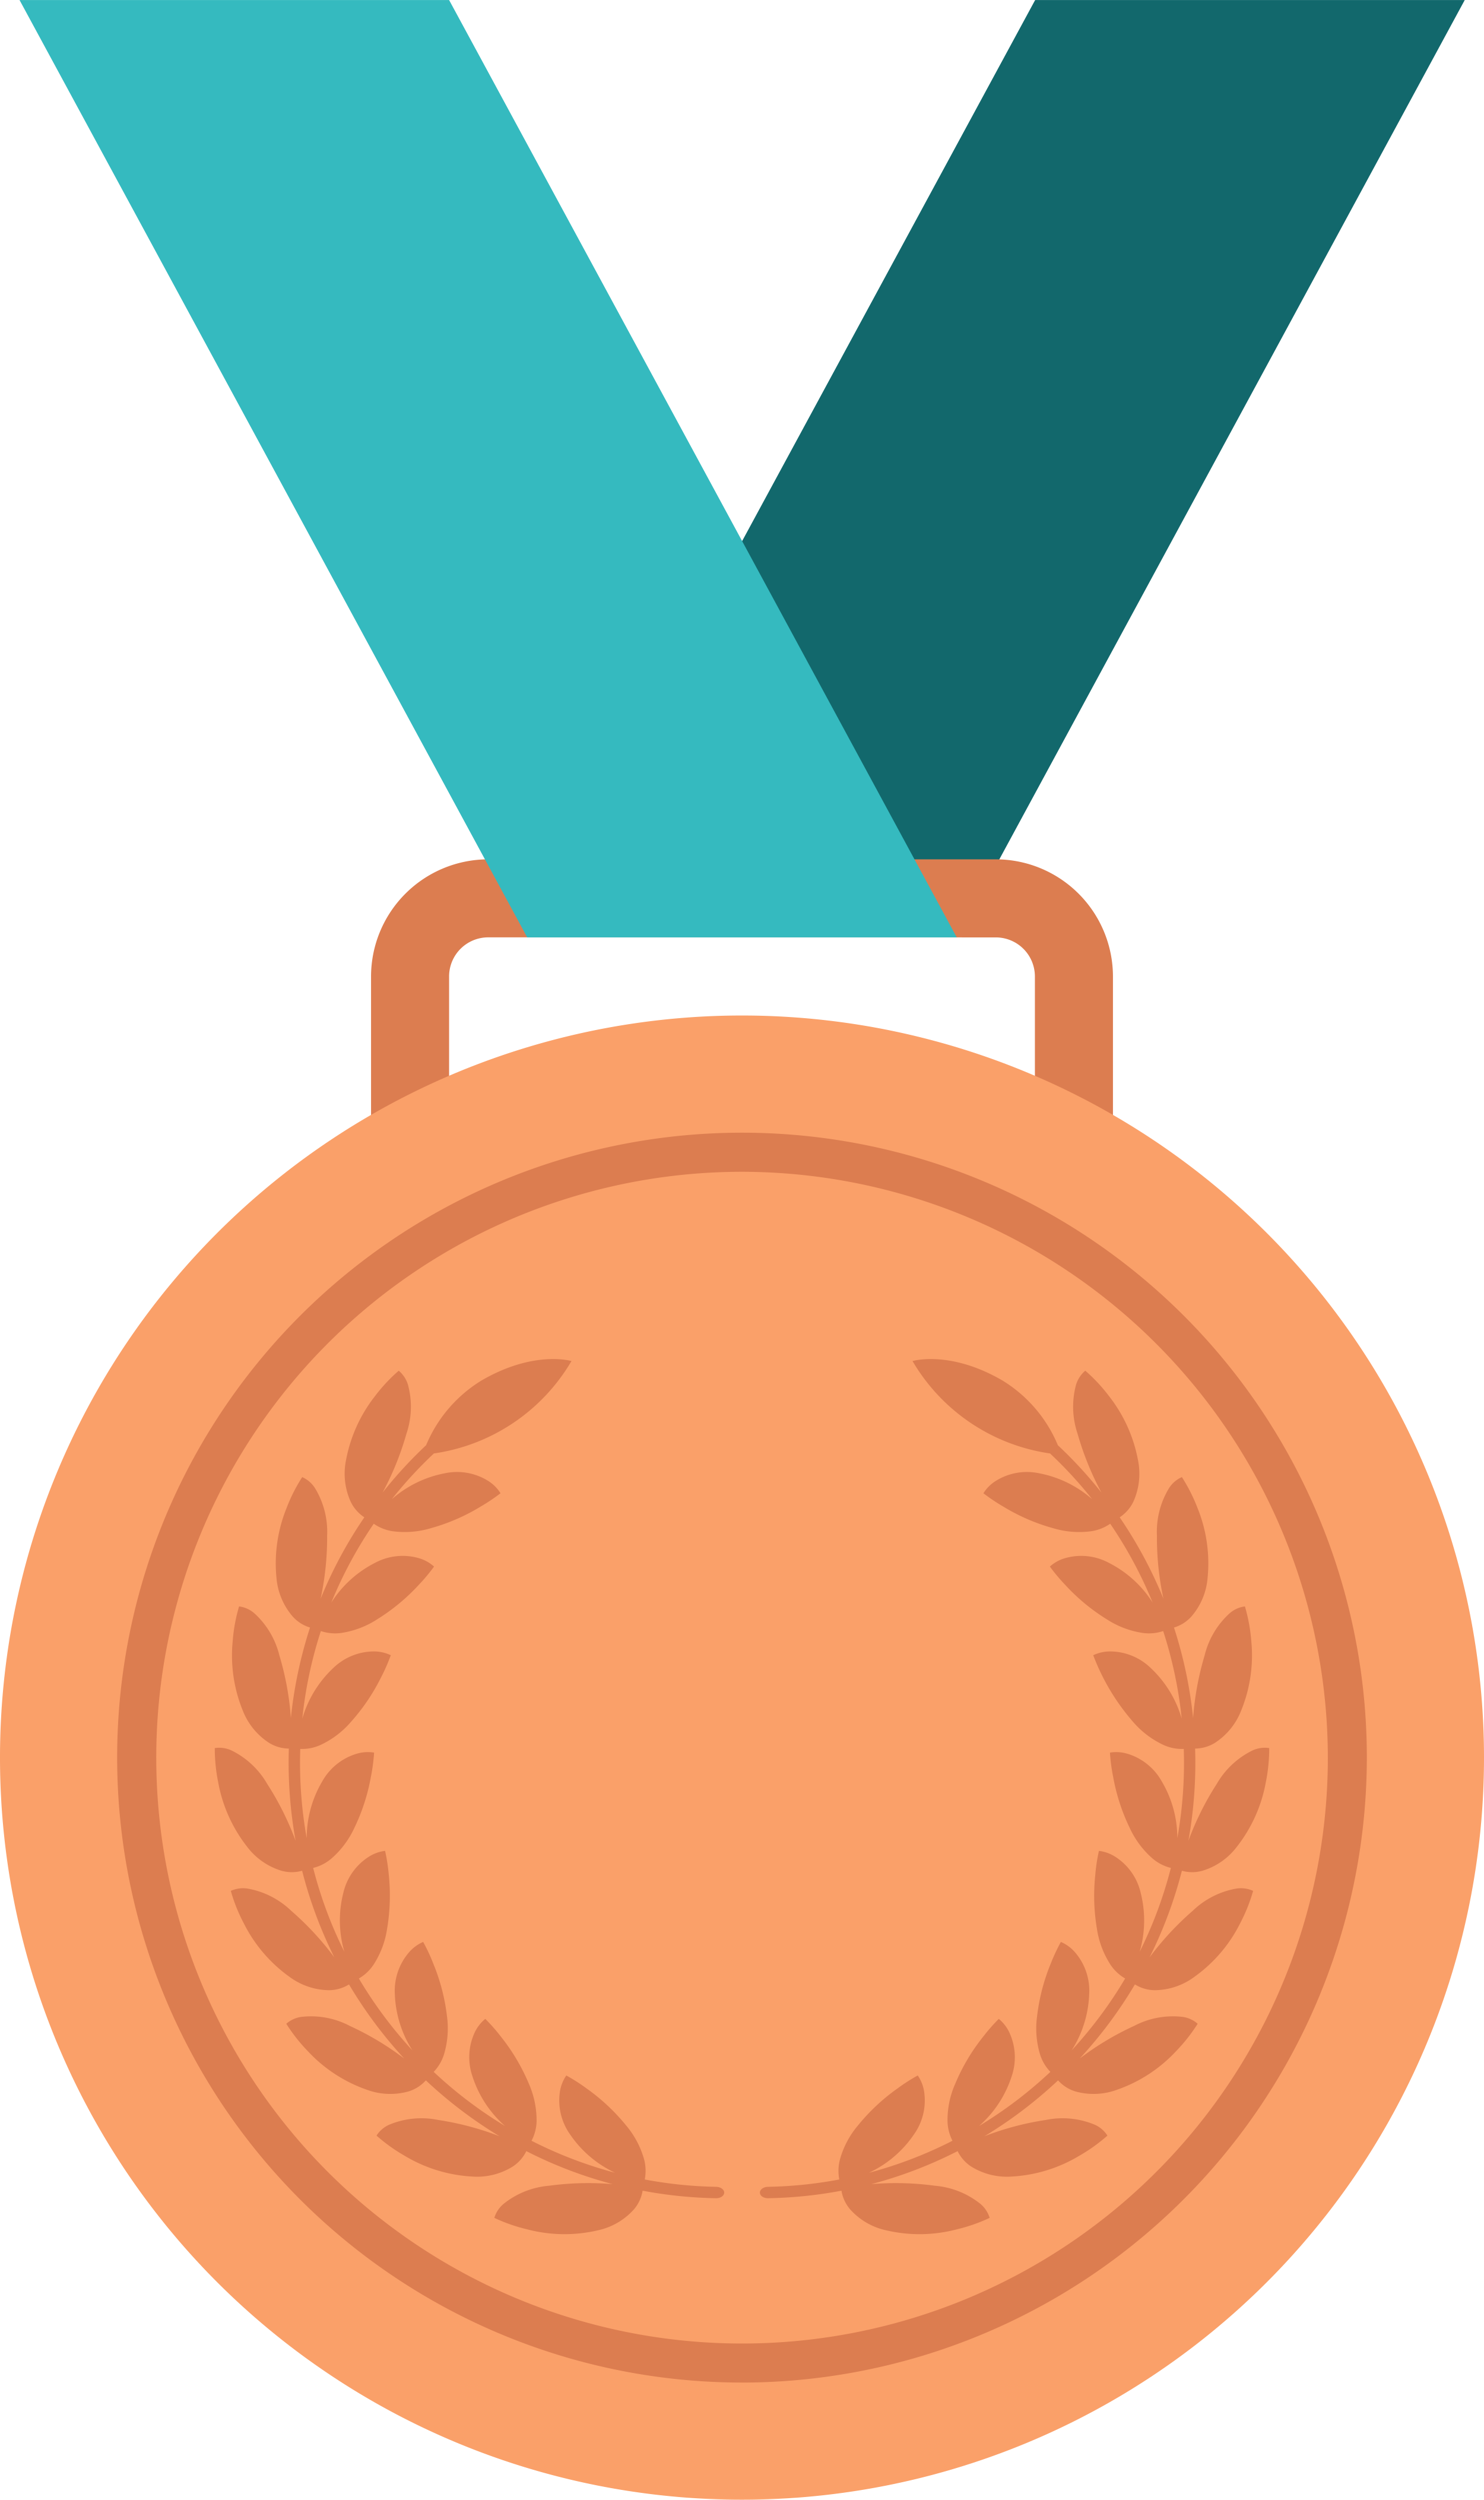
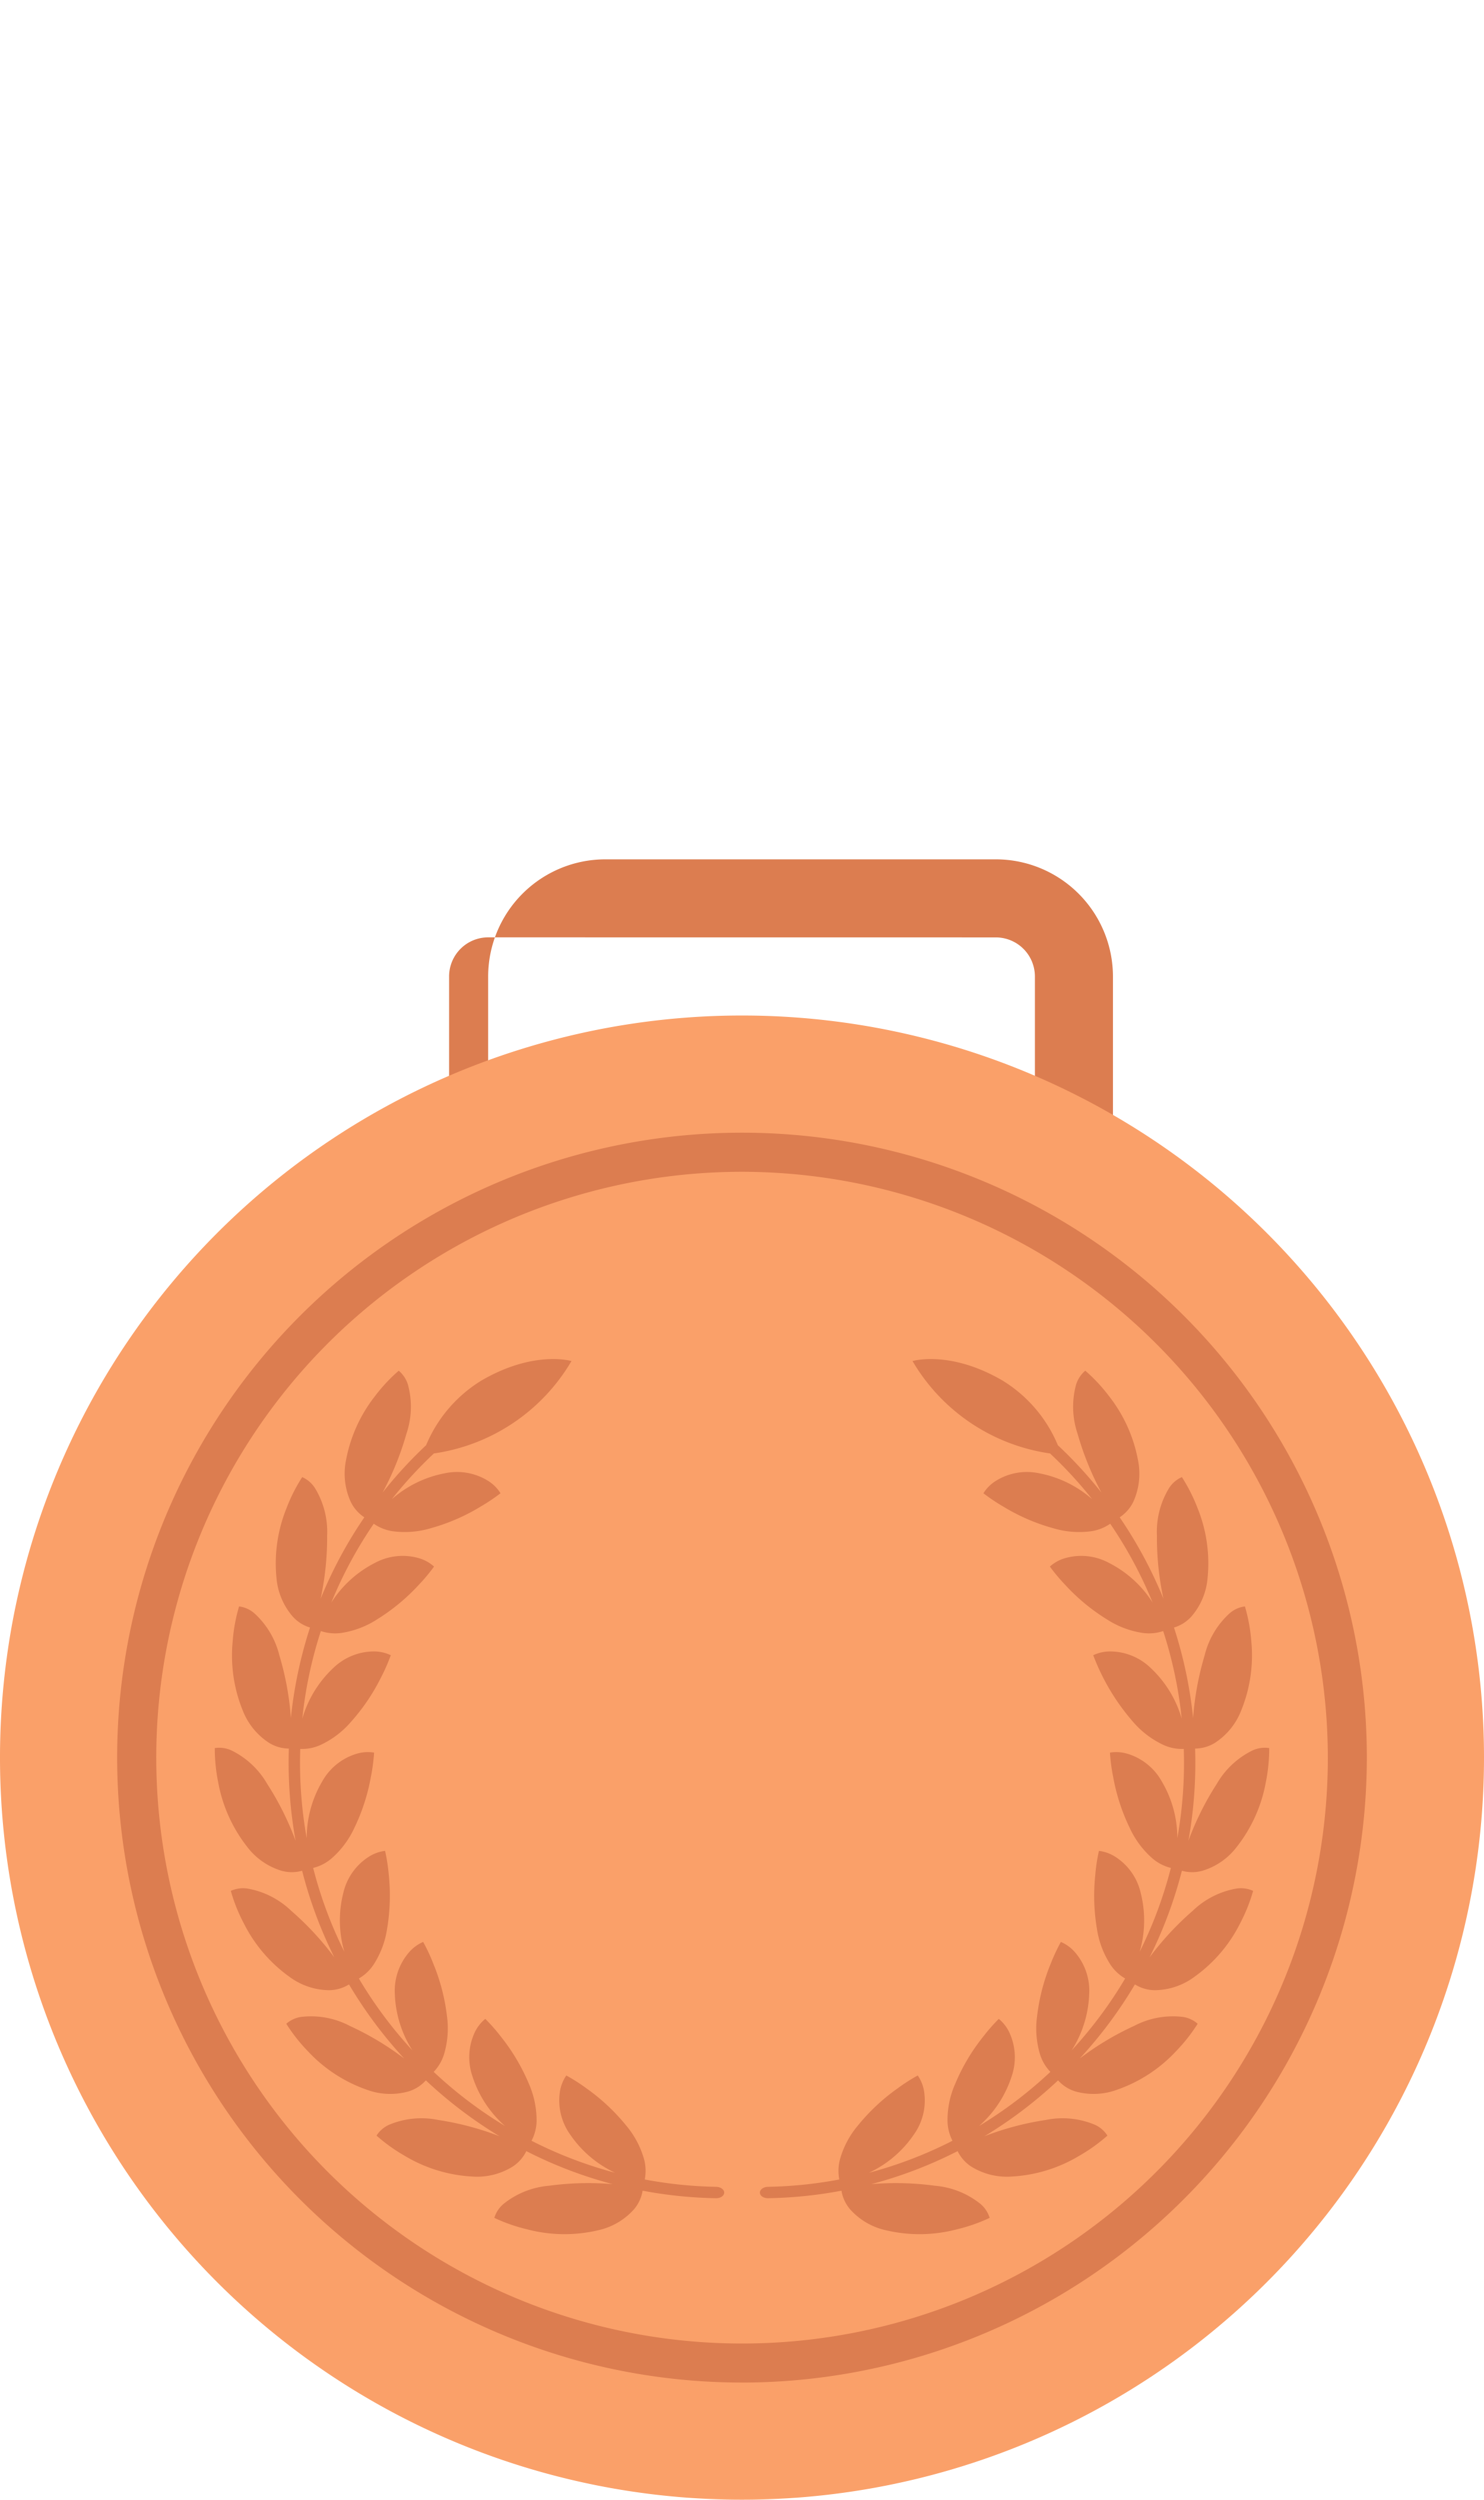
<svg xmlns="http://www.w3.org/2000/svg" width="138.12" height="232.624" viewBox="0 0 138.12 232.624">
  <defs>
    <clipPath id="clip-path">
      <rect id="Rectángulo_971" data-name="Rectángulo 971" width="138.12" height="232.624" fill="none" />
    </clipPath>
  </defs>
  <g id="medalla_bronce" transform="translate(0 0.002)">
-     <path id="Trazado_62046" data-name="Trazado 62046" d="M303.062,0,255.811,87.232h39.982L343.045,0Z" transform="translate(-206.717 0)" fill="#12686c" />
    <g id="Grupo_85911" data-name="Grupo 85911" transform="translate(0 -0.002)">
      <g id="Grupo_85910" data-name="Grupo 85910" clip-path="url(#clip-path)">
-         <path id="Trazado_62047" data-name="Trazado 62047" d="M238.08,458.309H190.828a10.916,10.916,0,0,1-10.9-10.9V427.57a10.916,10.916,0,0,1,10.9-10.9H238.08a10.916,10.916,0,0,1,10.9,10.9v19.835a10.916,10.916,0,0,1-10.9,10.9m-47.252-34.374a3.638,3.638,0,0,0-3.635,3.634v19.835a3.638,3.638,0,0,0,3.635,3.635H238.08a3.638,3.638,0,0,0,3.635-3.635V427.57a3.638,3.638,0,0,0-3.635-3.634Z" transform="translate(-145.394 -336.701)" fill="#dc7d50" />
+         <path id="Trazado_62047" data-name="Trazado 62047" d="M238.08,458.309H190.828V427.57a10.916,10.916,0,0,1,10.9-10.9H238.08a10.916,10.916,0,0,1,10.9,10.9v19.835a10.916,10.916,0,0,1-10.9,10.9m-47.252-34.374a3.638,3.638,0,0,0-3.635,3.634v19.835a3.638,3.638,0,0,0,3.635,3.635H238.08a3.638,3.638,0,0,0,3.635-3.635V427.57a3.638,3.638,0,0,0-3.635-3.634Z" transform="translate(-145.394 -336.701)" fill="#dc7d50" />
        <path id="Trazado_62048" data-name="Trazado 62048" d="M138.12,561.483a69.06,69.06,0,1,1-69.06-69.06,69.06,69.06,0,0,1,69.06,69.06" transform="translate(0 -397.92)" fill="#faa069" />
        <path id="Trazado_62049" data-name="Trazado 62049" d="M114.974,665.553A58.156,58.156,0,1,1,173.13,607.4a58.222,58.222,0,0,1-58.156,58.156m0-112.677A54.521,54.521,0,1,0,169.5,607.4a54.584,54.584,0,0,0-54.522-54.521" transform="translate(-45.914 -443.833)" fill="#dc7d50" />
-         <path id="Trazado_62050" data-name="Trazado 62050" d="M96.7,87.232H56.72L9.469,0H49.451Z" transform="translate(-7.652 0.002)" fill="#35babf" />
        <path id="Trazado_62051" data-name="Trazado 62051" d="M119.26,683.245a18.484,18.484,0,0,0,3.873-3.2,16.689,16.689,0,0,0,1.437-1.718,3.586,3.586,0,0,0-1.356-.765,5.445,5.445,0,0,0-4.15.424,10.406,10.406,0,0,0-4.057,3.691,39.453,39.453,0,0,1,3.951-7.337,4.16,4.16,0,0,0,1.778.7,8.431,8.431,0,0,0,3.539-.286,18.166,18.166,0,0,0,4.614-2,17.425,17.425,0,0,0,1.867-1.25,3.627,3.627,0,0,0-1.089-1.111,5.472,5.472,0,0,0-4.111-.745,10.4,10.4,0,0,0-4.923,2.415,39.8,39.8,0,0,1,3.922-4.263,17.776,17.776,0,0,0,12.807-8.6c0,.007-3.465-1.046-8.373,1.81a12.838,12.838,0,0,0-5.158,6.024,40.393,40.393,0,0,0-4.053,4.41A27.023,27.023,0,0,0,122,665.966a7.815,7.815,0,0,0,.142-4.561,2.745,2.745,0,0,0-.859-1.306,15.492,15.492,0,0,0-2.2,2.355,13.724,13.724,0,0,0-2.708,5.979,6.311,6.311,0,0,0,.444,3.873,3.59,3.59,0,0,0,1.264,1.437,40.4,40.4,0,0,0-4.071,7.579,27.048,27.048,0,0,0,.607-5.885,7.772,7.772,0,0,0-1.136-4.418A2.716,2.716,0,0,0,112.3,670a15.708,15.708,0,0,0-1.455,2.876,13.71,13.71,0,0,0-.941,6.5,6.309,6.309,0,0,0,1.512,3.6A3.532,3.532,0,0,0,113.026,684a40.854,40.854,0,0,0-1.782,8.421,26.746,26.746,0,0,0-1.068-5.821,7.8,7.8,0,0,0-2.329-3.924,2.688,2.688,0,0,0-1.423-.642,15.238,15.238,0,0,0-.589,3.173,13.578,13.578,0,0,0,.926,6.5,6.316,6.316,0,0,0,2.453,3.024,3.586,3.586,0,0,0,1.842.534,40.872,40.872,0,0,0,.628,8.577,27.016,27.016,0,0,0-2.644-5.291,7.8,7.8,0,0,0-3.326-3.115,2.741,2.741,0,0,0-1.551-.218,15.818,15.818,0,0,0,.32,3.2,13.661,13.661,0,0,0,2.694,5.988,6.285,6.285,0,0,0,3.194,2.227,3.537,3.537,0,0,0,1.92,0,40.315,40.315,0,0,0,3,8.063,27.064,27.064,0,0,0-4.018-4.338,7.794,7.794,0,0,0-4.071-2.067,2.736,2.736,0,0,0-1.548.216,15.451,15.451,0,0,0,1.2,3,13.6,13.6,0,0,0,4.263,5,6.294,6.294,0,0,0,3.7,1.242,3.6,3.6,0,0,0,1.839-.538,40.914,40.914,0,0,0,5.139,6.9,26.874,26.874,0,0,0-5.069-3.04,7.768,7.768,0,0,0-4.486-.841,2.707,2.707,0,0,0-1.423.642,15.526,15.526,0,0,0,1.991,2.534,13.6,13.6,0,0,0,5.488,3.6,6.3,6.3,0,0,0,3.894.165,3.6,3.6,0,0,0,1.618-1.031,40.856,40.856,0,0,0,6.854,5.2,26.94,26.94,0,0,0-5.715-1.516,7.773,7.773,0,0,0-4.543.44,2.715,2.715,0,0,0-1.189,1.017,15.869,15.869,0,0,0,2.616,1.874,13.641,13.641,0,0,0,6.276,1.935,6.283,6.283,0,0,0,3.784-.928,3.593,3.593,0,0,0,1.267-1.437,40.132,40.132,0,0,0,8.036,3.072,27.069,27.069,0,0,0-5.913.149,7.786,7.786,0,0,0-4.242,1.69,2.728,2.728,0,0,0-.859,1.3A15.494,15.494,0,0,0,133.227,740a13.623,13.623,0,0,0,6.57.1,6.285,6.285,0,0,0,3.376-1.954,3.563,3.563,0,0,0,.809-1.738,40.45,40.45,0,0,0,6.826.7c.423.009.767-.231.767-.522s-.337-.529-.749-.539a39.392,39.392,0,0,1-6.645-.683,4.187,4.187,0,0,0-.071-1.911,8.427,8.427,0,0,0-1.675-3.131,18.553,18.553,0,0,0-3.667-3.428,17.327,17.327,0,0,0-1.888-1.209,3.7,3.7,0,0,0-.586,1.443,5.475,5.475,0,0,0,.951,4.063,10.372,10.372,0,0,0,4.181,3.55,39.35,39.35,0,0,1-7.784-2.98,4.076,4.076,0,0,0,.472-1.853,8.485,8.485,0,0,0-.728-3.474,18.475,18.475,0,0,0-2.566-4.327,17.014,17.014,0,0,0-1.48-1.689,3.606,3.606,0,0,0-.965,1.219,5.485,5.485,0,0,0-.217,4.169,10.384,10.384,0,0,0,3.017,4.581,39.567,39.567,0,0,1-6.638-5.037,4.13,4.13,0,0,0,.965-1.649,8.407,8.407,0,0,0,.27-3.543,18.522,18.522,0,0,0-1.267-4.868,16.662,16.662,0,0,0-.948-2.032,3.626,3.626,0,0,0-1.263.907,5.469,5.469,0,0,0-1.374,3.942,10.44,10.44,0,0,0,1.629,5.235,39.7,39.7,0,0,1-4.976-6.682,4.094,4.094,0,0,0,1.388-1.319,8.4,8.4,0,0,0,1.242-3.326,18.591,18.591,0,0,0,.153-5.016,17.771,17.771,0,0,0-.341-2.215,3.623,3.623,0,0,0-1.466.515,5.437,5.437,0,0,0-2.424,3.4,10.381,10.381,0,0,0,.1,5.482,39.079,39.079,0,0,1-2.907-7.811,4.126,4.126,0,0,0,1.7-.871,8.5,8.5,0,0,0,2.13-2.843,18.312,18.312,0,0,0,1.548-4.785,17.322,17.322,0,0,0,.295-2.233,3.648,3.648,0,0,0-1.555.087,5.47,5.47,0,0,0-3.273,2.595,10.368,10.368,0,0,0-1.445,5.287,39.734,39.734,0,0,1-.6-8.311,4.105,4.105,0,0,0,1.874-.364,8.388,8.388,0,0,0,2.836-2.144,18.643,18.643,0,0,0,2.815-4.16,16.654,16.654,0,0,0,.9-2.052,3.661,3.661,0,0,0-1.516-.352,5.477,5.477,0,0,0-3.866,1.571,10.443,10.443,0,0,0-2.854,4.682,39.478,39.478,0,0,1,1.729-8.15,4.155,4.155,0,0,0,1.906.176,8.417,8.417,0,0,0,3.322-1.26" transform="translate(-84.172 -532.542)" fill="#dc7d50" />
        <path id="Trazado_62052" data-name="Trazado 62052" d="M400.827,683.245a18.387,18.387,0,0,1-3.873-3.2,17.2,17.2,0,0,1-1.441-1.718,3.55,3.55,0,0,1,1.356-.765,5.435,5.435,0,0,1,4.146.424,10.391,10.391,0,0,1,4.061,3.691,39.665,39.665,0,0,0-3.947-7.337,4.2,4.2,0,0,1-1.782.7,8.41,8.41,0,0,1-3.535-.286,18.13,18.13,0,0,1-4.618-2,17.421,17.421,0,0,1-1.867-1.25,3.616,3.616,0,0,1,1.093-1.111,5.462,5.462,0,0,1,4.107-.745,10.417,10.417,0,0,1,4.927,2.415,39.456,39.456,0,0,0-3.926-4.263,17.764,17.764,0,0,1-12.8-8.6c0,.007,3.461-1.046,8.37,1.81a12.839,12.839,0,0,1,5.158,6.024,40.429,40.429,0,0,1,4.057,4.41,27.272,27.272,0,0,1-2.222-5.479,7.842,7.842,0,0,1-.142-4.561,2.771,2.771,0,0,1,.859-1.306,15.51,15.51,0,0,1,2.2,2.355,13.726,13.726,0,0,1,2.708,5.979,6.339,6.339,0,0,1-.44,3.873,3.59,3.59,0,0,1-1.267,1.437,40.619,40.619,0,0,1,4.075,7.579,26.847,26.847,0,0,1-.607-5.885,7.8,7.8,0,0,1,1.132-4.418A2.715,2.715,0,0,1,407.8,670a15.962,15.962,0,0,1,1.455,2.876,13.706,13.706,0,0,1,.937,6.5,6.26,6.26,0,0,1-1.509,3.6A3.546,3.546,0,0,1,407.064,684a40.61,40.61,0,0,1,1.779,8.421,27.194,27.194,0,0,1,1.072-5.821,7.768,7.768,0,0,1,2.328-3.924,2.677,2.677,0,0,1,1.423-.642,15.839,15.839,0,0,1,.589,3.173,13.618,13.618,0,0,1-.93,6.5,6.315,6.315,0,0,1-2.449,3.024,3.606,3.606,0,0,1-1.846.534,40.872,40.872,0,0,1-.625,8.577,27,27,0,0,1,2.641-5.291,7.807,7.807,0,0,1,3.33-3.115,2.74,2.74,0,0,1,1.551-.218,15.886,15.886,0,0,1-.32,3.2,13.663,13.663,0,0,1-2.694,5.988,6.276,6.276,0,0,1-3.2,2.227,3.507,3.507,0,0,1-1.913,0,40.338,40.338,0,0,1-3.01,8.063,27.262,27.262,0,0,1,4.021-4.338,7.772,7.772,0,0,1,4.071-2.067,2.736,2.736,0,0,1,1.548.216,15.736,15.736,0,0,1-1.2,3,13.58,13.58,0,0,1-4.267,5,6.279,6.279,0,0,1-3.7,1.242,3.574,3.574,0,0,1-1.835-.538,40.908,40.908,0,0,1-5.14,6.9,26.672,26.672,0,0,1,5.069-3.04,7.772,7.772,0,0,1,4.49-.841,2.685,2.685,0,0,1,1.42.642,15.544,15.544,0,0,1-1.992,2.534,13.589,13.589,0,0,1-5.491,3.6,6.3,6.3,0,0,1-3.894.165,3.586,3.586,0,0,1-1.615-1.031,40.712,40.712,0,0,1-6.854,5.2,26.925,26.925,0,0,1,5.719-1.516,7.778,7.778,0,0,1,4.543.44,2.689,2.689,0,0,1,1.186,1.017,15.674,15.674,0,0,1-2.616,1.874,13.637,13.637,0,0,1-6.272,1.935,6.288,6.288,0,0,1-3.788-.928,3.6,3.6,0,0,1-1.267-1.437,40.167,40.167,0,0,1-8.032,3.072,27.075,27.075,0,0,1,5.913.149,7.81,7.81,0,0,1,4.242,1.69,2.761,2.761,0,0,1,.859,1.3A15.589,15.589,0,0,1,386.867,740a13.609,13.609,0,0,1-6.566.1,6.272,6.272,0,0,1-3.376-1.954,3.531,3.531,0,0,1-.809-1.738,40.489,40.489,0,0,1-6.826.7c-.426.009-.767-.231-.767-.522s.334-.529.745-.539a39.387,39.387,0,0,0,6.645-.683,4.209,4.209,0,0,1,.074-1.911,8.383,8.383,0,0,1,1.675-3.131,18.463,18.463,0,0,1,3.667-3.428,17.05,17.05,0,0,1,1.885-1.209,3.58,3.58,0,0,1,.585,1.443,5.456,5.456,0,0,1-.951,4.063,10.342,10.342,0,0,1-4.178,3.55,39.034,39.034,0,0,0,7.777-2.98,4.2,4.2,0,0,1-.461-1.853,8.317,8.317,0,0,1,.728-3.474,18.241,18.241,0,0,1,2.566-4.327,17.318,17.318,0,0,1,1.476-1.689,3.571,3.571,0,0,1,.962,1.219,5.463,5.463,0,0,1,.224,4.169,10.419,10.419,0,0,1-3.021,4.581,39.724,39.724,0,0,0,6.638-5.037,4.129,4.129,0,0,1-.969-1.649,8.41,8.41,0,0,1-.266-3.543,18.523,18.523,0,0,1,1.263-4.868,18.167,18.167,0,0,1,.948-2.032,3.618,3.618,0,0,1,1.267.907,5.457,5.457,0,0,1,1.37,3.942,10.438,10.438,0,0,1-1.626,5.235,39.672,39.672,0,0,0,4.973-6.682,4.125,4.125,0,0,1-1.388-1.319,8.448,8.448,0,0,1-1.242-3.326,18.417,18.417,0,0,1-.149-5.016,16.7,16.7,0,0,1,.337-2.215,3.645,3.645,0,0,1,1.469.515,5.423,5.423,0,0,1,2.421,3.4,10.381,10.381,0,0,1-.1,5.482,39.293,39.293,0,0,0,2.908-7.811,4.134,4.134,0,0,1-1.7-.871,8.445,8.445,0,0,1-2.126-2.843,18.209,18.209,0,0,1-1.551-4.785,16.682,16.682,0,0,1-.295-2.233,3.65,3.65,0,0,1,1.555.087,5.456,5.456,0,0,1,3.269,2.595,10.34,10.34,0,0,1,1.448,5.287,39.735,39.735,0,0,0,.6-8.311,4.121,4.121,0,0,1-1.878-.364,8.452,8.452,0,0,1-2.832-2.144,20.363,20.363,0,0,1-3.717-6.212,3.692,3.692,0,0,1,1.519-.352,5.464,5.464,0,0,1,3.862,1.571,10.415,10.415,0,0,1,2.854,4.682,39.459,39.459,0,0,0-1.725-8.15,4.144,4.144,0,0,1-1.9.176,8.4,8.4,0,0,1-3.333-1.26" transform="translate(-297.798 -532.542)" fill="#dc7d50" />
      </g>
    </g>
  </g>
</svg>